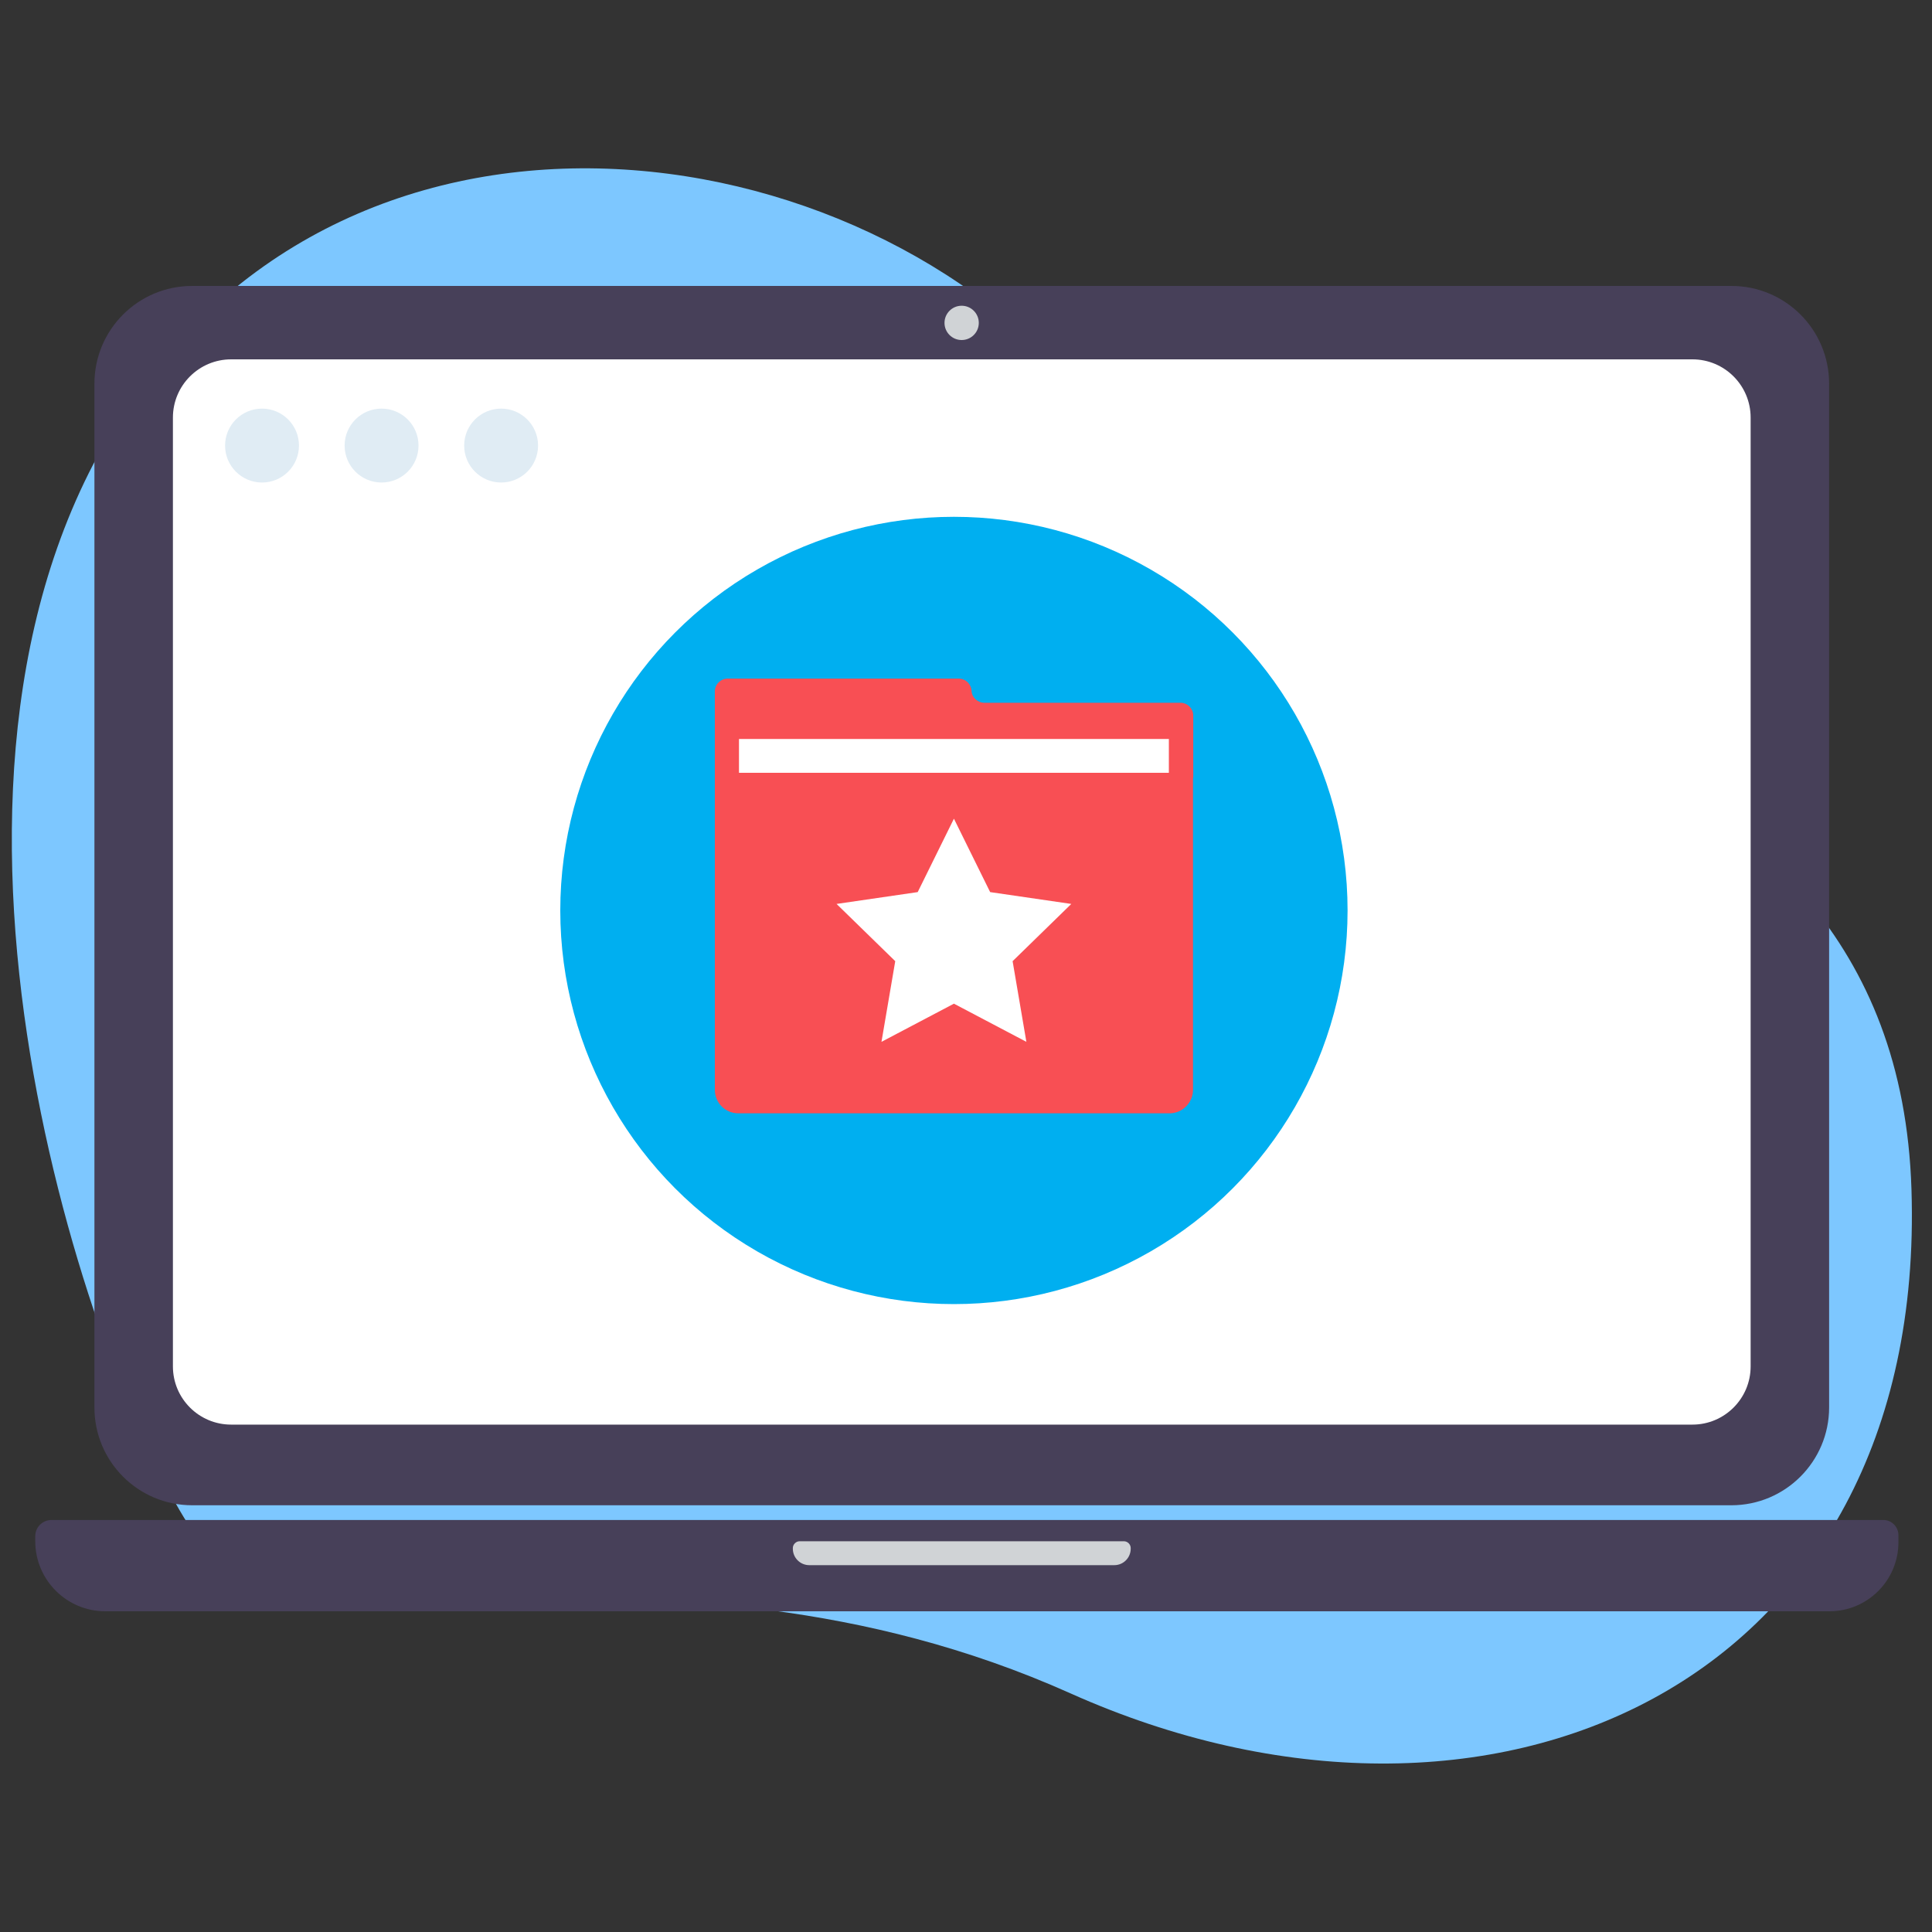
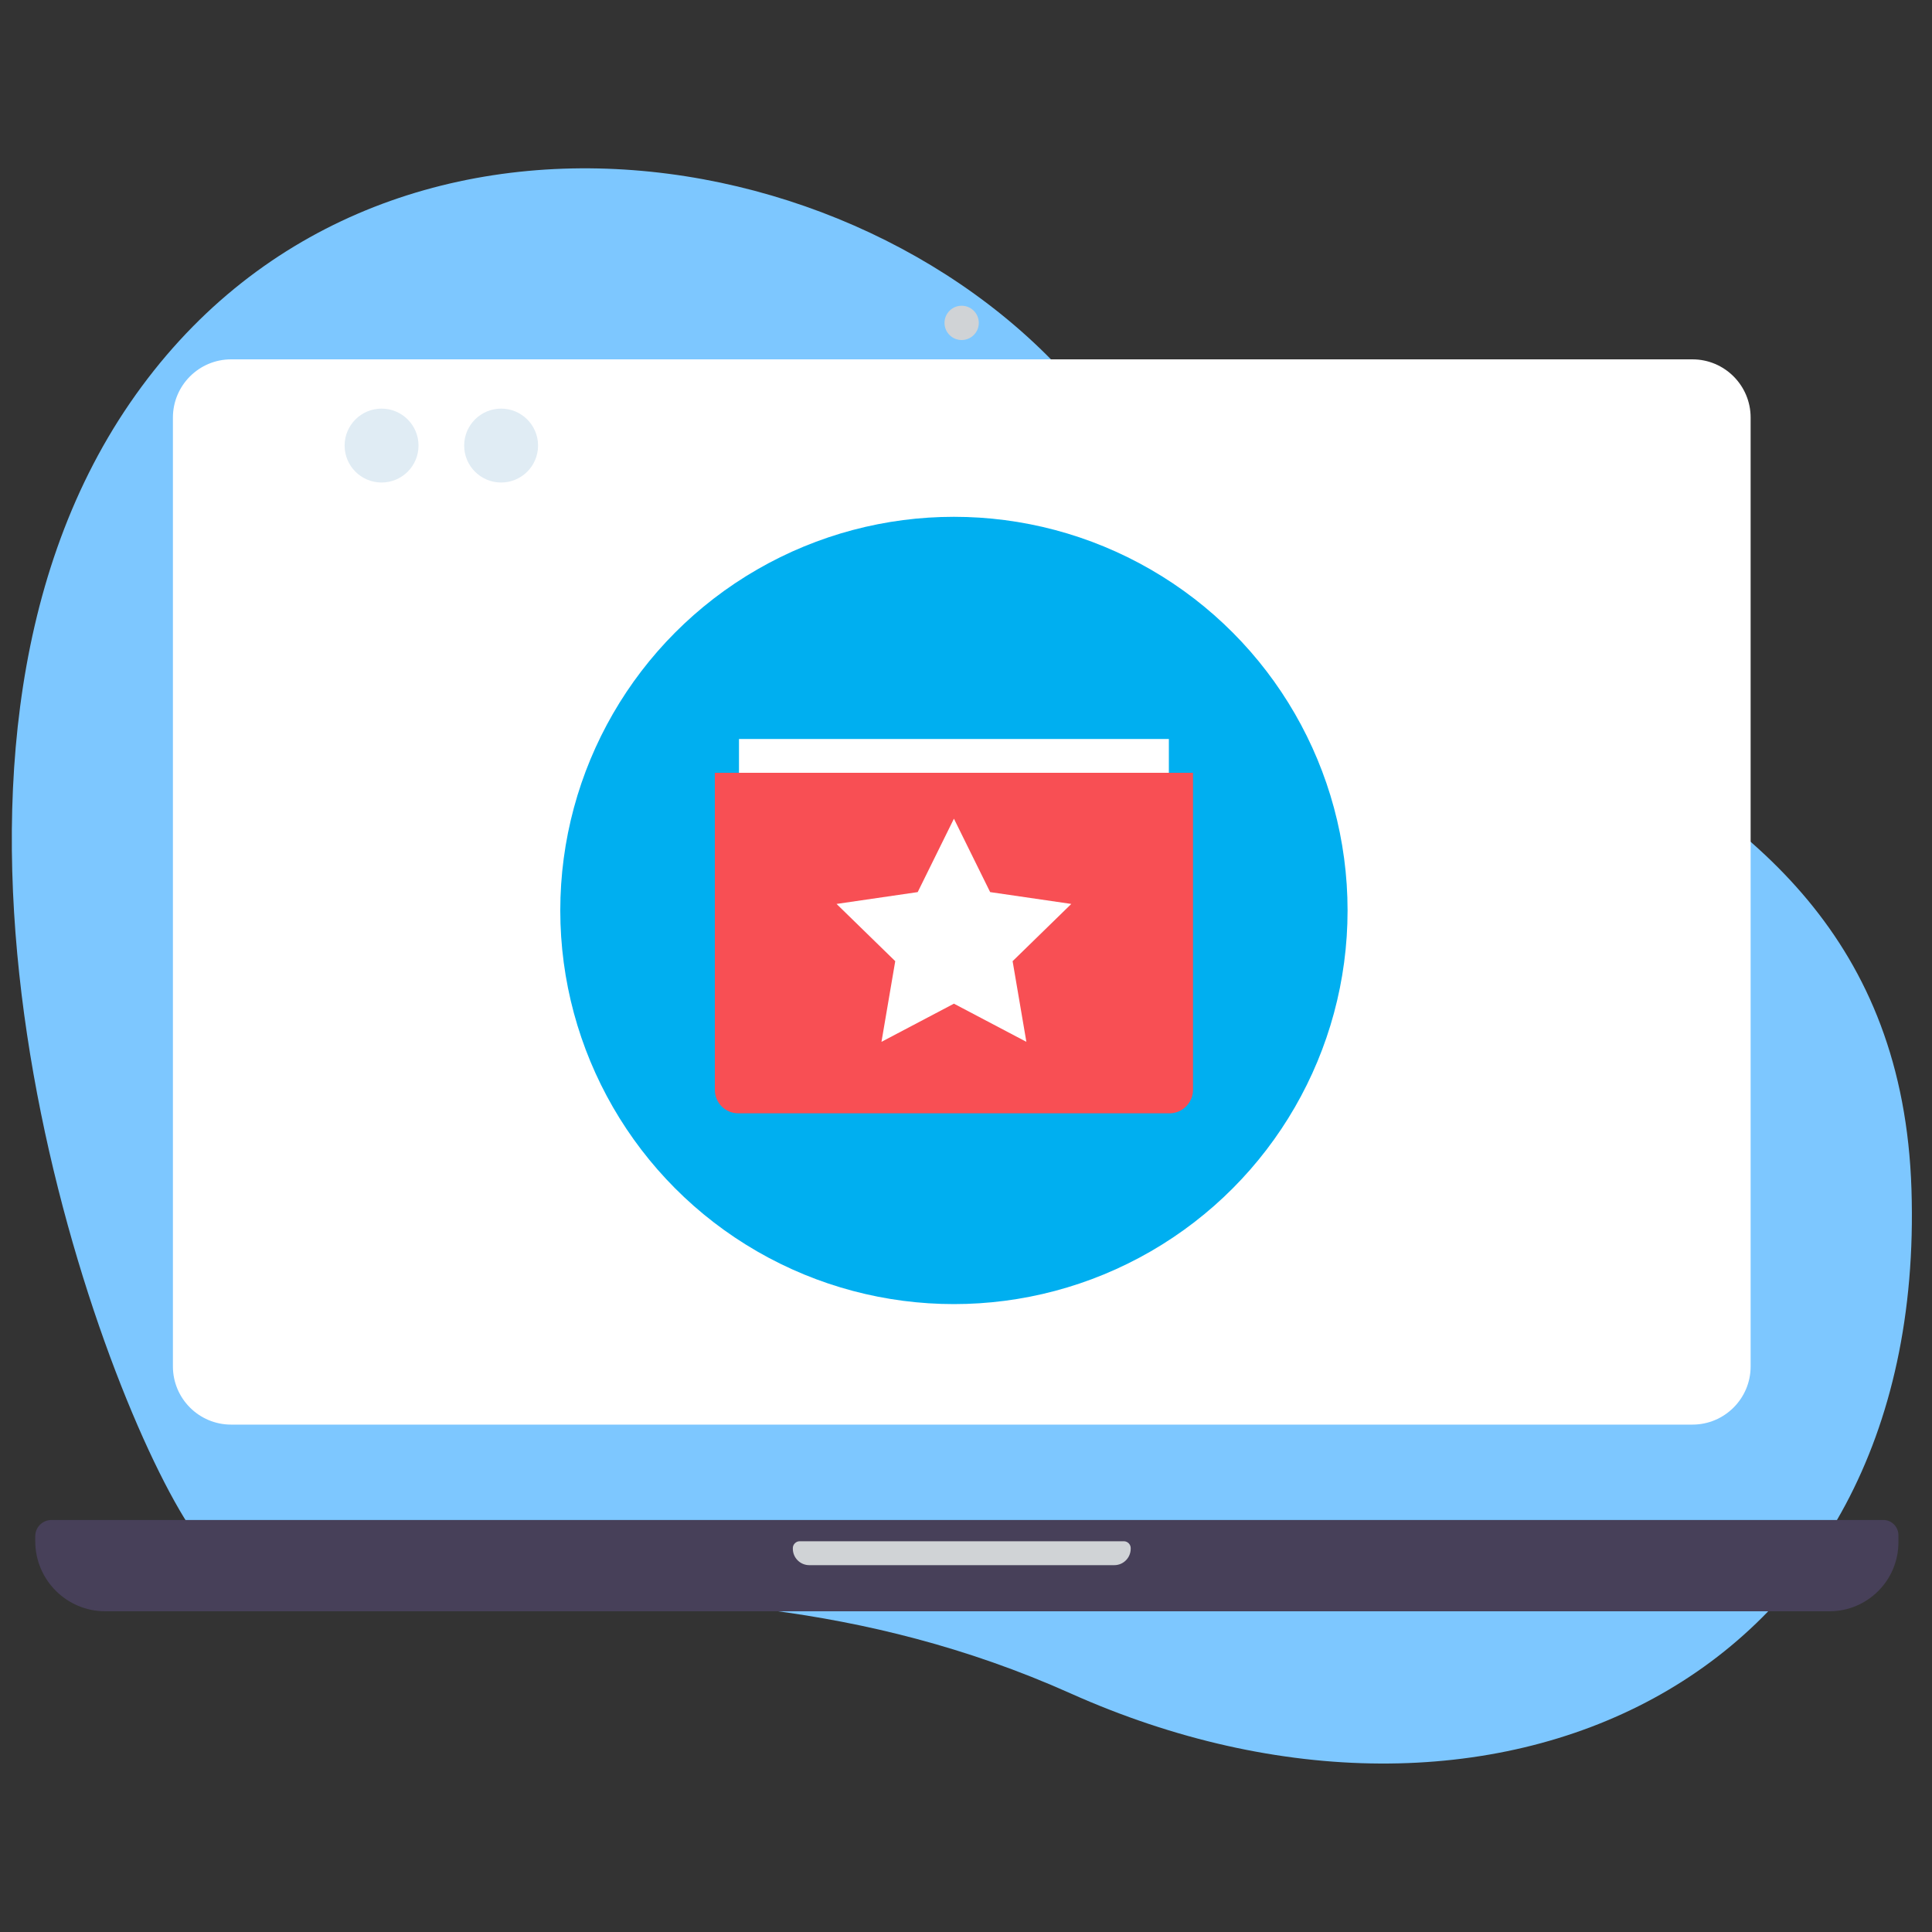
<svg xmlns="http://www.w3.org/2000/svg" version="1.1" id="图层_1" x="0px" y="0px" viewBox="0 0 800 800" style="enable-background:new 0 0 800 800;" xml:space="preserve">
  <rect x="0" y="0" width="800" height="800" fill="#333333" stroke="none" />
  <style type="text/css">
	.st0{fill:#7DC7FF;}
	.st1{fill:#474059;}
	.st2{fill:#FFFFFF;}
	.st3{fill:#D0D3D6;}
	.st4{fill:#00AFF0;}
	.st5{fill:#F84F54;}
	.st6{fill:#E0ECF4;}
</style>
  <path class="st0" d="M53.8,166.9c102.3-149.2,318.9-110.9,404,8.8s327.1,110.3,333.7,316.8S616,778.5,443.3,701.2s-325.7-5-367-72.6  S-48.5,316.1,53.8,166.9z" />
-   <path class="st1" d="M716.9,623.3H79.6c-22.4,0-40.5-18.1-40.5-40.5V158.9c0-22.4,18.1-40.5,40.5-40.5h637.3  c22.4,0,40.5,18.1,40.5,40.5v423.9C757.4,605.1,739.3,623.3,716.9,623.3z" />
  <path class="st2" d="M700.8,589.9H95.7c-13.3,0-24.1-10.8-24.1-24.1V172.9c0-13.3,10.8-24.1,24.1-24.1h605.1  c13.3,0,24.1,10.8,24.1,24.1v392.9C724.9,579.1,714.1,589.9,700.8,589.9z" />
  <path class="st1" d="M779.9,629.4H21.3c-3.7,0-6.7,3-6.7,6.7v2.1c0,16,13,29,29,29h713.9c15.8,0,28.6-12.8,28.6-28.6v-3.1  C786,632.2,783.3,629.4,779.9,629.4z" />
  <path class="st3" d="M461.4,648.1H335.1c-3.7,0-6.8-3-6.8-6.8V641c0-1.5,1.3-2.8,2.8-2.8h134.3c1.5,0,2.8,1.3,2.8,2.8v0.3  C468.2,645,465.2,648.1,461.4,648.1z" />
  <circle class="st3" cx="398.2" cy="133.7" r="7.1" />
  <circle class="st4" cx="395" cy="377" r="163" />
  <g>
-     <path class="st5" d="M494,322H296v-35.7c0-2.9,2.4-5.3,5.3-5.3H397c2.8,0,5.1,2.2,5.3,5l0,0c0.1,2.8,2.5,5,5.3,5h81.2   c2.9,0,5.3,2.4,5.3,5.3V322z" />
    <rect x="306" y="306" class="st2" width="178" height="141" />
    <path class="st5" d="M484.3,461H305.7c-5.4,0-9.7-4.4-9.7-9.7V320h198v131.3C494,456.6,489.6,461,484.3,461z" />
    <polygon class="st2" points="395,339 410,369.4 443.6,374.3 419.3,398 425,431.4 395,415.6 365,431.4 370.7,398 346.4,374.3    380,369.4  " />
  </g>
-   <circle class="st6" cx="108.5" cy="184.5" r="15.3" />
  <circle class="st6" cx="158" cy="184.5" r="15.3" />
  <circle class="st6" cx="207.5" cy="184.5" r="15.3" />
</svg>